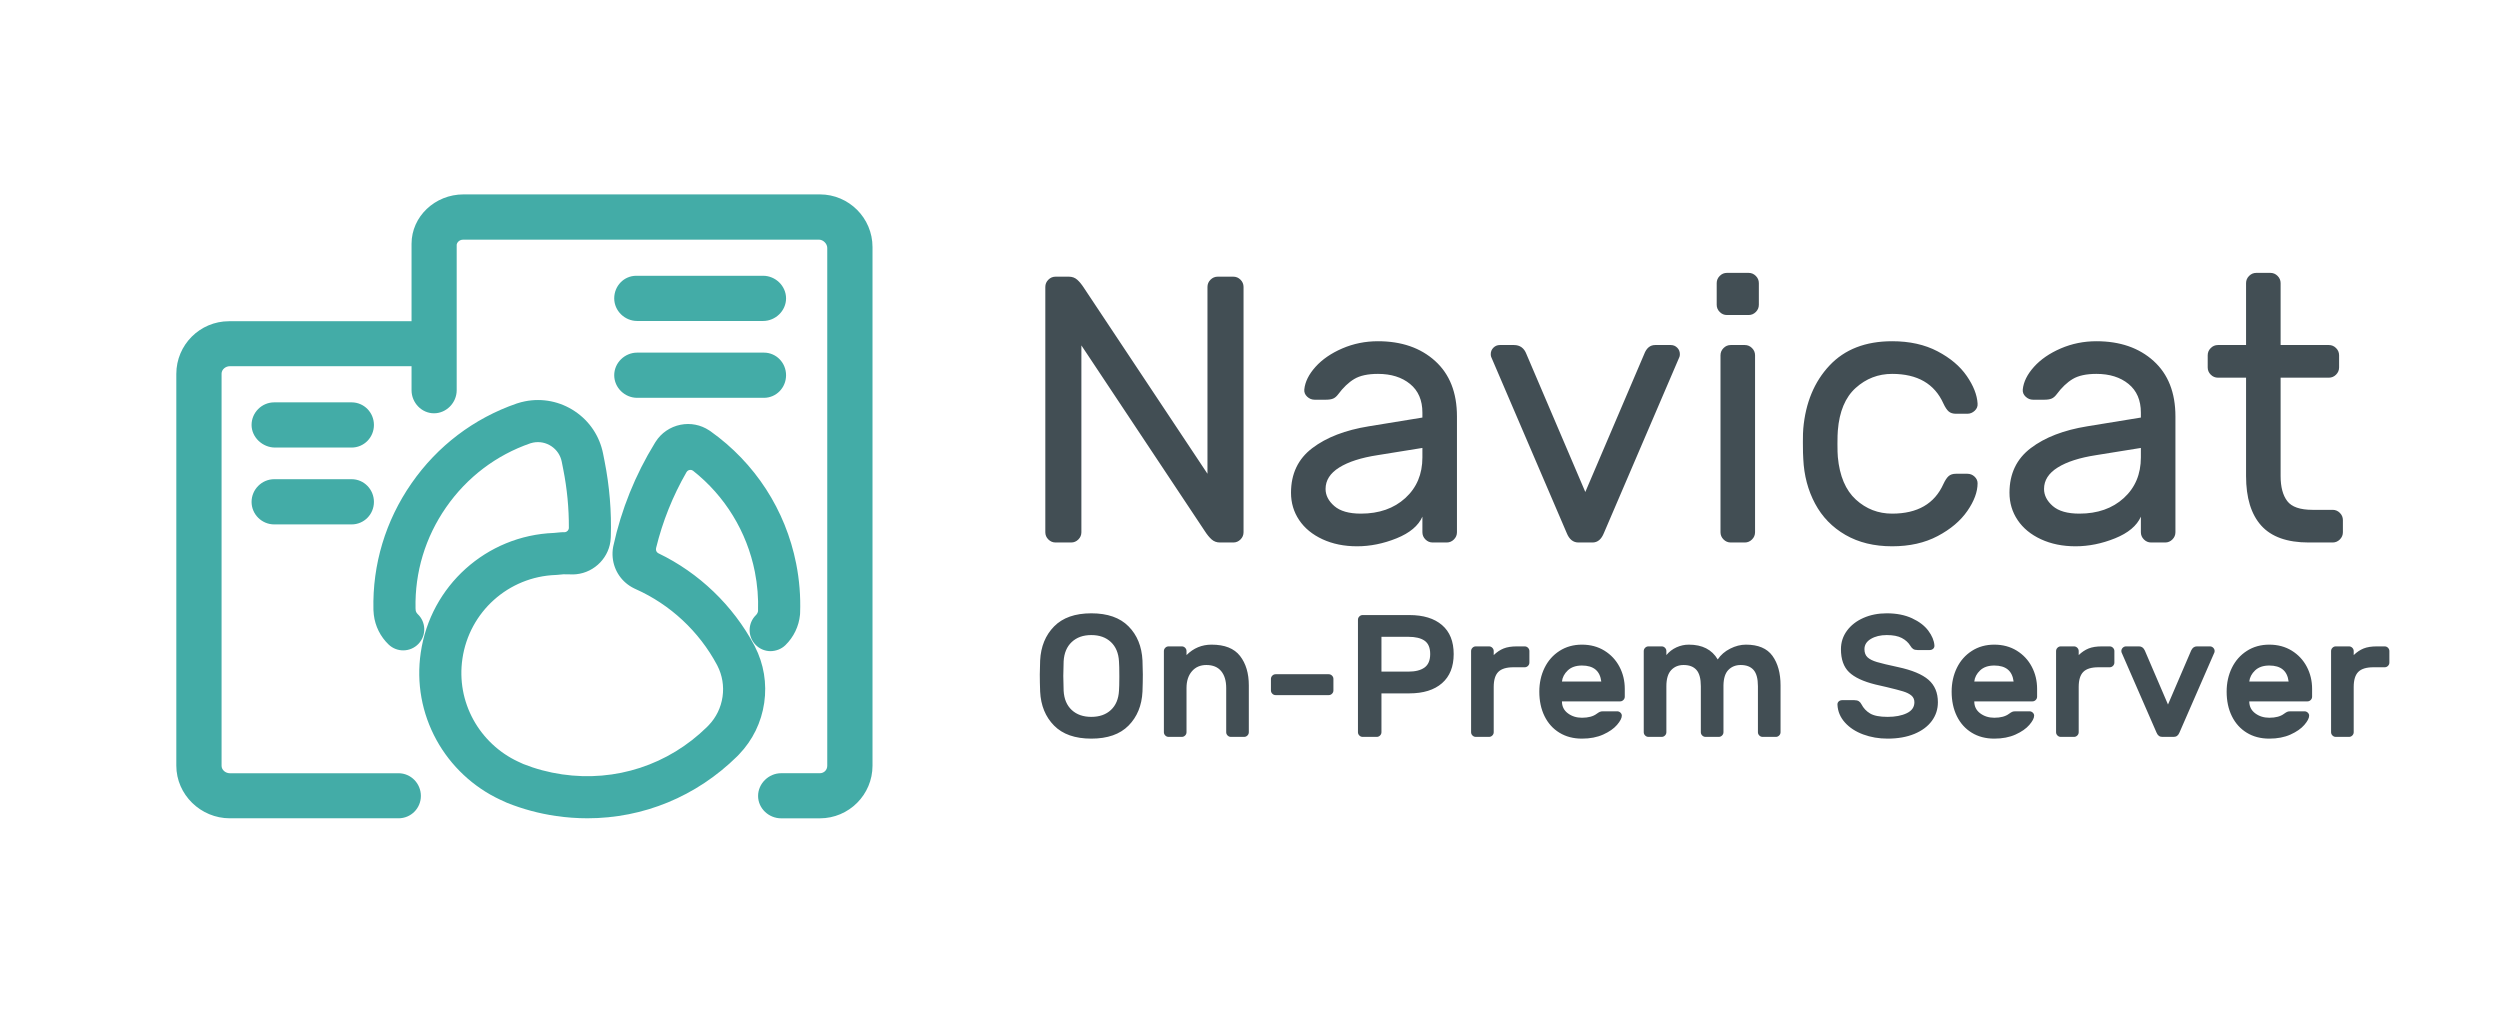
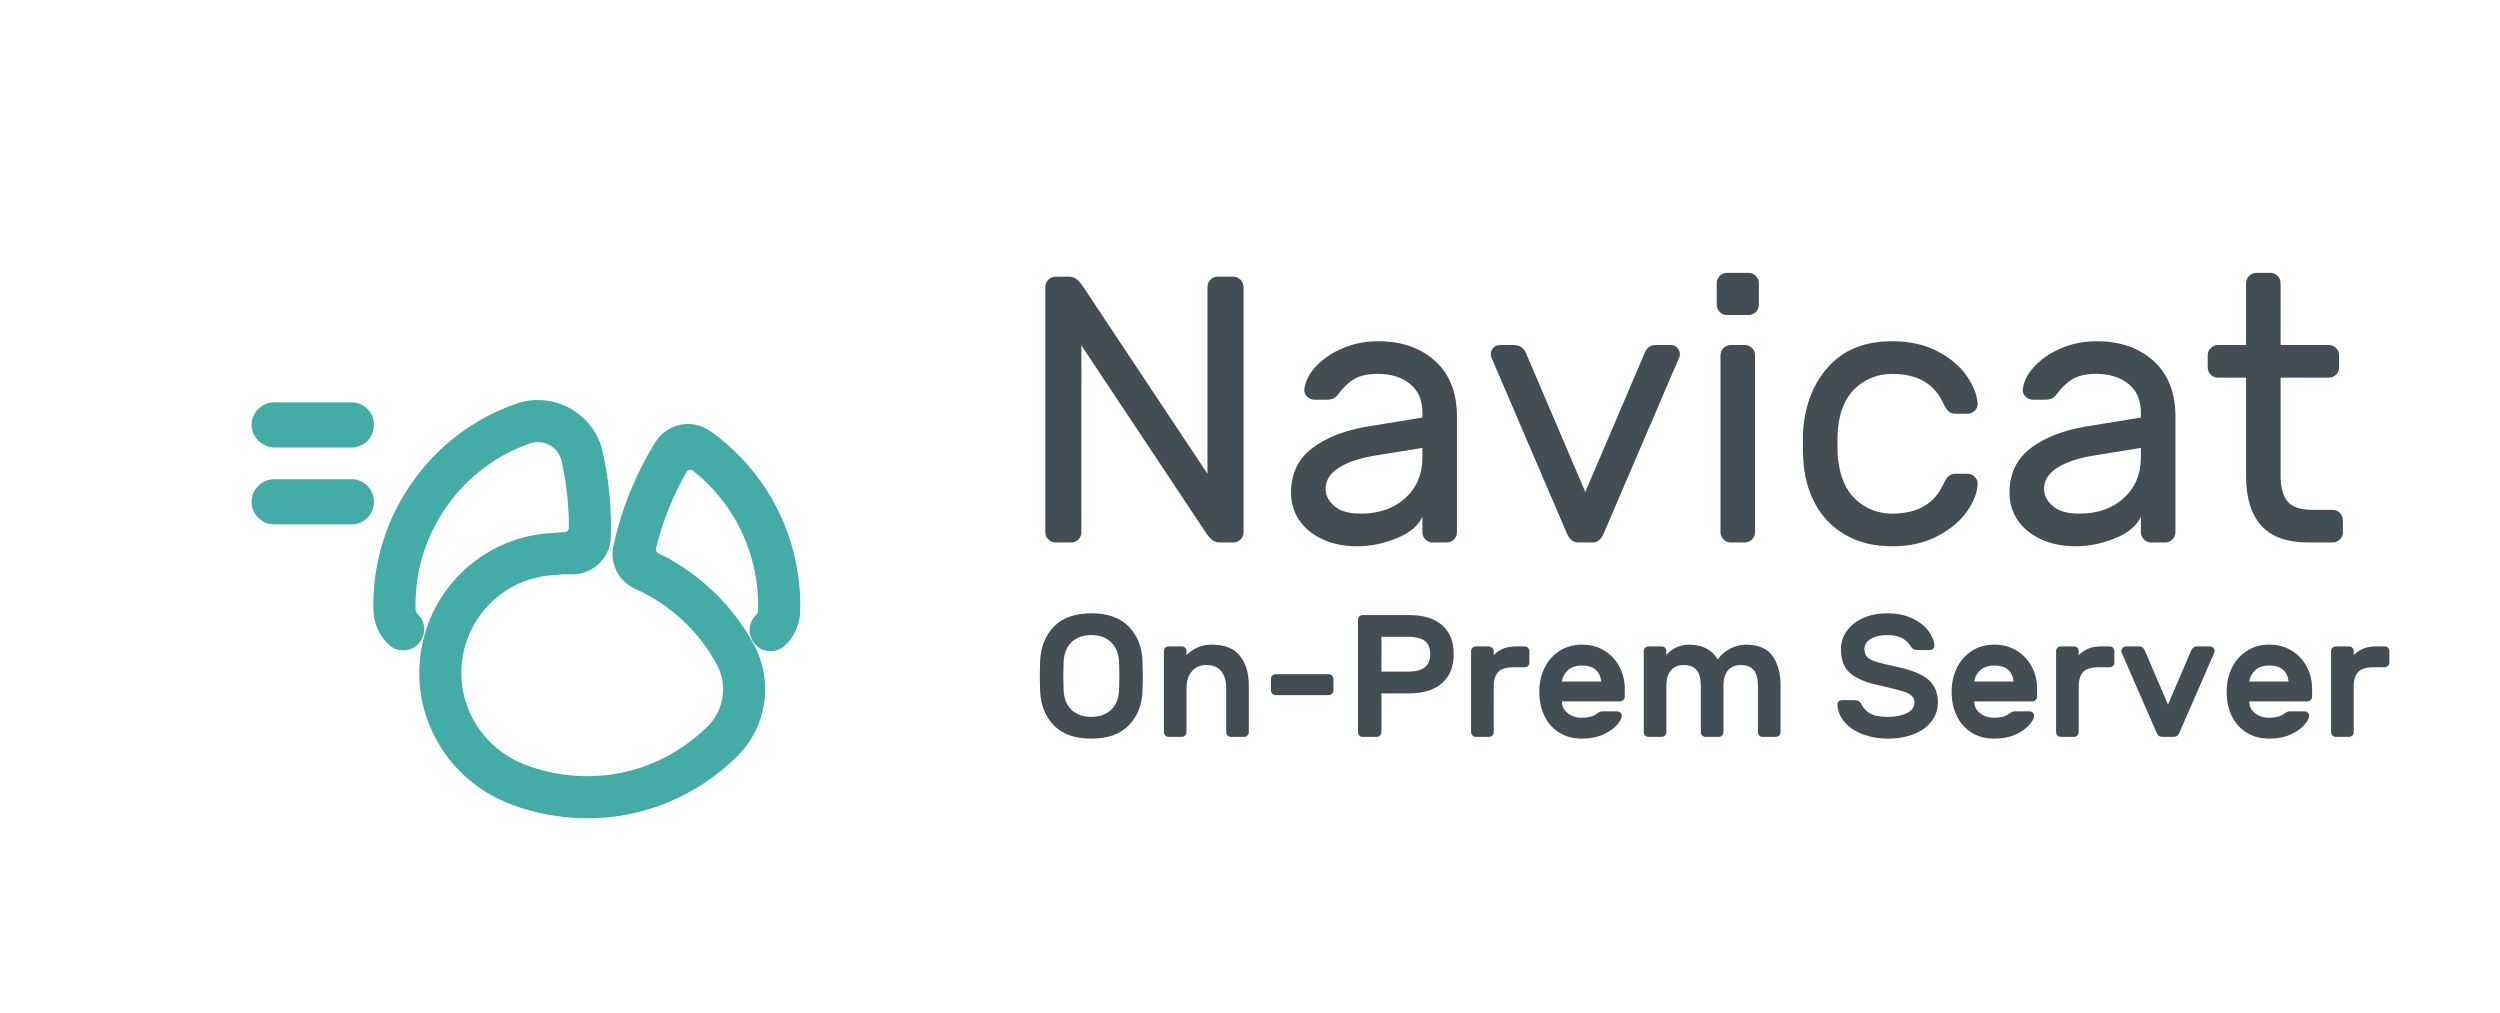
<svg xmlns="http://www.w3.org/2000/svg" width="553px" height="224px" viewBox="0 0 553 224" version="1.1">
  <title>NavicatLogo_ProductName/OnPremServer_Landscape_553x224</title>
  <defs>
    <filter x="-1.6%" y="-1.8%" width="103.2%" height="103.6%" filterUnits="objectBoundingBox" id="filter-1">
      <feOffset dx="0" dy="0" in="SourceAlpha" result="shadowOffsetOuter1" />
      <feGaussianBlur stdDeviation="0.5" in="shadowOffsetOuter1" result="shadowBlurOuter1" />
      <feColorMatrix values="0 0 0 0 0   0 0 0 0 0   0 0 0 0 0  0 0 0 0.5 0" type="matrix" in="shadowBlurOuter1" result="shadowMatrixOuter1" />
      <feMerge>
        <feMergeNode in="shadowMatrixOuter1" />
        <feMergeNode in="SourceGraphic" />
      </feMerge>
    </filter>
  </defs>
  <g id="Navicat_On-Prem-Server" stroke="none" stroke-width="1" fill="none" fill-rule="evenodd">
    <g id="Landscape/OnPremServer_553x224">
-       <path d="M241.398,163.385 C244.991,163.385 247.738,162.423 249.637,160.498 C251.536,158.572 252.563,156.07 252.717,152.99 C252.768,151.604 252.794,150.333 252.794,149.179 C252.794,148.306 252.768,147.279 252.717,146.099 C252.563,142.993 251.536,140.477 249.637,138.553 C247.738,136.627 244.991,135.665 241.398,135.665 C237.805,135.665 235.058,136.634 233.159,138.572 C231.26,140.51 230.233,143.018 230.079,146.099 C230.028,147.279 230.002,148.306 230.002,149.179 C230.002,150.333 230.028,151.604 230.079,152.99 C230.233,156.07 231.26,158.572 233.159,160.498 C235.058,162.423 237.805,163.385 241.398,163.385 Z M241.398,158.572 C239.601,158.572 238.158,158.066 237.067,157.052 C235.976,156.038 235.379,154.62 235.276,152.798 C235.225,151.514 235.2,150.423 235.2,149.525 C235.2,148.652 235.225,147.574 235.276,146.291 C235.379,144.469 235.976,143.044 237.067,142.018 C238.158,140.991 239.601,140.477 241.398,140.477 C243.195,140.477 244.638,140.991 245.729,142.018 C246.82,143.044 247.417,144.469 247.519,146.291 C247.571,146.933 247.596,148.011 247.596,149.525 L247.596,149.848 C247.593,151.219 247.567,152.202 247.519,152.798 C247.417,154.62 246.82,156.038 245.729,157.052 C244.638,158.066 243.195,158.572 241.398,158.572 Z M261.418,163 C261.7,163 261.944,162.897 262.149,162.692 C262.355,162.487 262.457,162.243 262.457,161.96 L262.457,161.96 L262.457,152.181 C262.457,150.642 262.855,149.41 263.651,148.486 C264.447,147.561 265.512,147.1 266.846,147.1 C268.284,147.1 269.375,147.549 270.119,148.447 C270.863,149.345 271.236,150.59 271.236,152.181 L271.236,152.181 L271.236,161.96 C271.236,162.243 271.338,162.487 271.543,162.692 C271.749,162.897 271.993,163 272.275,163 L272.275,163 L275.201,163 C275.483,163 275.727,162.897 275.933,162.692 C276.138,162.487 276.24,162.243 276.24,161.96 L276.24,161.96 L276.24,151.604 C276.24,148.935 275.592,146.766 274.296,145.097 C273,143.429 270.902,142.595 268.002,142.595 C265.846,142.595 263.998,143.365 262.457,144.905 L262.457,144.905 L262.457,144.019 C262.457,143.737 262.355,143.493 262.149,143.288 C261.944,143.083 261.7,142.98 261.418,142.98 L261.418,142.98 L258.492,142.98 C258.21,142.98 257.966,143.083 257.76,143.288 C257.555,143.493 257.452,143.737 257.452,144.019 L257.452,144.019 L257.452,161.96 C257.452,162.243 257.555,162.487 257.76,162.692 C257.966,162.897 258.21,163 258.492,163 L258.492,163 L261.418,163 Z M293.912,153.76 C294.194,153.76 294.438,153.657 294.644,153.452 C294.849,153.247 294.952,153.003 294.952,152.72 L294.952,152.72 L294.952,150.179 C294.952,149.897 294.849,149.653 294.644,149.448 C294.438,149.243 294.194,149.14 293.912,149.14 L293.912,149.14 L282.17,149.14 C281.887,149.14 281.643,149.243 281.438,149.448 C281.233,149.653 281.13,149.897 281.13,150.179 L281.13,150.179 L281.13,152.72 C281.13,153.003 281.233,153.247 281.438,153.452 C281.643,153.657 281.887,153.76 282.17,153.76 L282.17,153.76 L293.912,153.76 Z M304.538,163 C304.82,163 305.064,162.897 305.269,162.692 C305.475,162.487 305.577,162.243 305.577,161.96 L305.577,161.96 L305.577,153.375 L311.738,153.375 C314.843,153.375 317.256,152.624 318.976,151.123 C320.695,149.621 321.555,147.472 321.555,144.674 C321.555,141.876 320.695,139.74 318.976,138.264 C317.256,136.788 314.843,136.05 311.738,136.05 L311.738,136.05 L301.42,136.05 C301.137,136.05 300.893,136.153 300.688,136.358 C300.483,136.563 300.38,136.807 300.38,137.089 L300.38,137.089 L300.38,161.96 C300.38,162.243 300.483,162.487 300.688,162.692 C300.893,162.897 301.137,163 301.42,163 L301.42,163 L304.538,163 Z M311.545,148.562 L305.577,148.562 L305.577,140.863 L311.545,140.863 C313.111,140.863 314.304,141.151 315.125,141.729 C315.947,142.306 316.358,143.288 316.358,144.674 C316.358,146.06 315.94,147.055 315.106,147.658 C314.272,148.261 313.085,148.562 311.545,148.562 L311.545,148.562 Z M329.37,163 C329.653,163 329.897,162.897 330.102,162.692 C330.307,162.487 330.41,162.243 330.41,161.96 L330.41,161.96 L330.41,151.951 C330.41,150.411 330.75,149.3 331.43,148.62 C332.11,147.94 333.221,147.6 334.76,147.6 L334.76,147.6 L337.263,147.6 C337.545,147.6 337.789,147.497 337.995,147.292 C338.2,147.087 338.303,146.843 338.303,146.56 L338.303,146.56 L338.303,144.019 C338.303,143.737 338.2,143.493 337.995,143.288 C337.789,143.083 337.545,142.98 337.263,142.98 L337.263,142.98 L335.531,142.98 C334.35,142.98 333.375,143.134 332.604,143.442 C331.834,143.75 331.103,144.238 330.41,144.905 L330.41,144.905 L330.41,144.019 C330.41,143.737 330.307,143.493 330.102,143.288 C329.897,143.083 329.653,142.98 329.37,142.98 L329.37,142.98 L326.445,142.98 C326.162,142.98 325.918,143.083 325.713,143.288 C325.508,143.493 325.405,143.737 325.405,144.019 L325.405,144.019 L325.405,161.96 C325.405,162.243 325.508,162.487 325.713,162.692 C325.918,162.897 326.162,163 326.445,163 L326.445,163 L329.37,163 Z M349.93,163.385 C351.726,163.385 353.292,163.083 354.627,162.48 C355.961,161.877 356.981,161.165 357.687,160.344 C358.393,159.522 358.746,158.842 358.746,158.303 C358.746,158.046 358.643,157.822 358.438,157.629 C358.233,157.437 357.989,157.34 357.707,157.34 L357.707,157.34 L354.627,157.34 C354.318,157.34 354.075,157.379 353.895,157.456 C353.715,157.533 353.484,157.674 353.202,157.88 C352.432,158.47 351.341,158.765 349.93,158.765 C348.723,158.765 347.684,158.438 346.811,157.783 C345.938,157.129 345.502,156.25 345.502,155.146 L345.502,155.146 L358.361,155.146 C358.643,155.146 358.887,155.043 359.092,154.838 C359.298,154.633 359.401,154.389 359.401,154.107 L359.401,154.107 L359.401,152.374 C359.401,150.603 359.009,148.973 358.226,147.484 C357.443,145.996 356.333,144.809 354.896,143.923 C353.459,143.038 351.803,142.595 349.93,142.595 C348.056,142.595 346.4,143.057 344.963,143.981 C343.526,144.905 342.422,146.156 341.652,147.735 C340.882,149.313 340.497,151.065 340.497,152.99 C340.497,155.043 340.882,156.853 341.652,158.418 C342.422,159.984 343.519,161.203 344.944,162.076 C346.368,162.949 348.03,163.385 349.93,163.385 Z M354.203,150.757 L345.502,150.757 C345.605,149.833 346.035,149.012 346.792,148.293 C347.549,147.574 348.595,147.215 349.93,147.215 C352.496,147.215 353.921,148.396 354.203,150.757 L354.203,150.757 Z M367.562,163 C367.845,163 368.089,162.897 368.294,162.692 C368.499,162.487 368.602,162.243 368.602,161.96 L368.602,161.96 L368.602,151.797 C368.602,150.179 368.955,148.992 369.661,148.235 C370.367,147.478 371.284,147.1 372.413,147.1 C373.671,147.1 374.621,147.465 375.262,148.197 C375.904,148.928 376.225,150.128 376.225,151.797 L376.225,151.797 L376.225,161.96 C376.225,162.243 376.328,162.487 376.533,162.692 C376.738,162.897 376.982,163 377.264,163 L377.264,163 L380.19,163 C380.473,163 380.717,162.897 380.922,162.692 C381.127,162.487 381.23,162.243 381.23,161.96 L381.23,161.96 L381.23,151.604 C381.256,150.038 381.621,148.896 382.327,148.178 C383.033,147.459 383.938,147.1 385.041,147.1 C386.299,147.1 387.249,147.465 387.89,148.197 C388.532,148.928 388.853,150.128 388.853,151.797 L388.853,151.797 L388.853,161.96 C388.853,162.243 388.956,162.487 389.161,162.692 C389.366,162.897 389.61,163 389.892,163 L389.892,163 L392.818,163 C393.101,163 393.345,162.897 393.55,162.692 C393.755,162.487 393.858,162.243 393.858,161.96 L393.858,161.96 L393.858,151.604 C393.858,148.909 393.261,146.734 392.068,145.078 C390.874,143.423 388.917,142.595 386.197,142.595 C385.041,142.595 383.88,142.89 382.712,143.481 C381.544,144.071 380.627,144.867 379.959,145.868 C378.676,143.686 376.546,142.595 373.568,142.595 C372.619,142.595 371.708,142.794 370.835,143.192 C369.962,143.59 369.218,144.161 368.602,144.905 L368.602,144.905 L368.602,144.019 C368.602,143.737 368.499,143.493 368.294,143.288 C368.089,143.083 367.845,142.98 367.562,142.98 L367.562,142.98 L364.637,142.98 C364.354,142.98 364.11,143.083 363.905,143.288 C363.7,143.493 363.597,143.737 363.597,144.019 L363.597,144.019 L363.597,161.96 C363.597,162.243 363.7,162.487 363.905,162.692 C364.11,162.897 364.354,163 364.637,163 L364.637,163 L367.562,163 Z M417.536,163.385 C419.794,163.385 421.764,163.038 423.445,162.345 C425.126,161.653 426.416,160.696 427.315,159.477 C428.213,158.258 428.662,156.879 428.662,155.339 C428.662,153.234 427.969,151.578 426.583,150.372 C425.197,149.166 422.951,148.229 419.846,147.561 C417.69,147.1 416.137,146.727 415.187,146.445 C414.237,146.163 413.538,145.81 413.089,145.386 C412.64,144.963 412.415,144.366 412.415,143.596 C412.415,142.646 412.89,141.889 413.839,141.325 C414.789,140.76 415.957,140.477 417.343,140.477 C418.755,140.477 419.871,140.696 420.692,141.132 C421.514,141.568 422.143,142.146 422.579,142.864 C422.759,143.173 422.964,143.404 423.195,143.558 C423.426,143.712 423.747,143.788 424.158,143.788 L424.158,143.788 L426.853,143.788 C427.161,143.788 427.417,143.692 427.623,143.5 C427.828,143.307 427.918,143.057 427.892,142.749 C427.815,141.697 427.366,140.619 426.545,139.515 C425.723,138.411 424.523,137.494 422.945,136.762 C421.366,136.031 419.499,135.665 417.343,135.665 C415.444,135.665 413.724,136.005 412.184,136.685 C410.644,137.365 409.431,138.309 408.546,139.515 C407.66,140.721 407.217,142.082 407.217,143.596 C407.217,145.829 407.814,147.523 409.008,148.678 C410.201,149.833 412.146,150.744 414.841,151.411 C415.867,151.668 416.701,151.861 417.343,151.989 C418.96,152.374 420.166,152.688 420.962,152.932 C421.758,153.176 422.374,153.484 422.81,153.856 C423.246,154.228 423.464,154.722 423.464,155.339 C423.464,156.417 422.9,157.225 421.771,157.764 C420.641,158.303 419.229,158.572 417.536,158.572 C415.79,158.572 414.5,158.322 413.666,157.822 C412.832,157.321 412.197,156.648 411.76,155.8 C411.606,155.493 411.408,155.262 411.164,155.107 C410.92,154.953 410.593,154.876 410.182,154.876 L410.182,154.876 L407.487,154.876 C407.179,154.876 406.922,154.973 406.717,155.165 C406.512,155.358 406.422,155.608 406.447,155.916 C406.524,157.379 407.076,158.682 408.103,159.824 C409.13,160.966 410.477,161.845 412.146,162.461 C413.814,163.077 415.611,163.385 417.536,163.385 Z M441.136,163.385 C442.933,163.385 444.498,163.083 445.833,162.48 C447.168,161.877 448.188,161.165 448.894,160.344 C449.6,159.522 449.952,158.842 449.952,158.303 C449.952,158.046 449.85,157.822 449.644,157.629 C449.439,157.437 449.195,157.34 448.913,157.34 L448.913,157.34 L445.833,157.34 C445.525,157.34 445.281,157.379 445.101,157.456 C444.922,157.533 444.691,157.674 444.409,157.88 C443.639,158.47 442.548,158.765 441.136,158.765 C439.93,158.765 438.89,158.438 438.017,157.783 C437.145,157.129 436.709,156.25 436.709,155.146 L436.709,155.146 L449.567,155.146 C449.85,155.146 450.094,155.043 450.299,154.838 C450.504,154.633 450.607,154.389 450.607,154.107 L450.607,154.107 L450.607,152.374 C450.607,150.603 450.216,148.973 449.433,147.484 C448.65,145.996 447.54,144.809 446.103,143.923 C444.665,143.038 443.01,142.595 441.136,142.595 C439.262,142.595 437.607,143.057 436.17,143.981 C434.732,144.905 433.628,146.156 432.858,147.735 C432.089,149.313 431.704,151.065 431.704,152.99 C431.704,155.043 432.089,156.853 432.858,158.418 C433.628,159.984 434.726,161.203 436.15,162.076 C437.575,162.949 439.237,163.385 441.136,163.385 Z M445.409,150.757 L436.709,150.757 C436.811,149.833 437.241,149.012 437.998,148.293 C438.755,147.574 439.801,147.215 441.136,147.215 C443.703,147.215 445.127,148.396 445.409,150.757 L445.409,150.757 Z M458.769,163 C459.051,163 459.295,162.897 459.5,162.692 C459.706,162.487 459.808,162.243 459.808,161.96 L459.808,161.96 L459.808,151.951 C459.808,150.411 460.149,149.3 460.829,148.62 C461.509,147.94 462.619,147.6 464.159,147.6 L464.159,147.6 L466.661,147.6 C466.944,147.6 467.188,147.497 467.393,147.292 C467.598,147.087 467.701,146.843 467.701,146.56 L467.701,146.56 L467.701,144.019 C467.701,143.737 467.598,143.493 467.393,143.288 C467.188,143.083 466.944,142.98 466.661,142.98 L466.661,142.98 L464.929,142.98 C463.748,142.98 462.773,143.134 462.003,143.442 C461.233,143.75 460.502,144.238 459.808,144.905 L459.808,144.905 L459.808,144.019 C459.808,143.737 459.706,143.493 459.5,143.288 C459.295,143.083 459.051,142.98 458.769,142.98 L458.769,142.98 L455.843,142.98 C455.561,142.98 455.317,143.083 455.111,143.288 C454.906,143.493 454.803,143.737 454.803,144.019 L454.803,144.019 L454.803,161.96 C454.803,162.243 454.906,162.487 455.111,162.692 C455.317,162.897 455.561,163 455.843,163 L455.843,163 L458.769,163 Z M480.829,163 C481.42,163 481.843,162.679 482.1,162.037 L482.1,162.037 L489.839,144.289 C489.864,144.212 489.877,144.122 489.877,144.019 C489.877,143.737 489.774,143.493 489.569,143.288 C489.364,143.083 489.12,142.98 488.837,142.98 L488.837,142.98 L485.95,142.98 C485.385,142.98 484.962,143.288 484.68,143.904 L484.68,143.904 L479.559,155.839 L474.438,143.904 C474.156,143.288 473.733,142.98 473.168,142.98 L473.168,142.98 L470.281,142.98 C469.998,142.98 469.754,143.083 469.549,143.288 C469.344,143.493 469.241,143.737 469.241,144.019 C469.241,144.122 469.254,144.212 469.279,144.289 L469.279,144.289 L477.018,162.037 C477.275,162.679 477.698,163 478.288,163 L478.288,163 L480.829,163 Z M501.966,163.385 C503.763,163.385 505.328,163.083 506.663,162.48 C507.998,161.877 509.018,161.165 509.724,160.344 C510.43,159.522 510.783,158.842 510.783,158.303 C510.783,158.046 510.68,157.822 510.474,157.629 C510.269,157.437 510.025,157.34 509.743,157.34 L509.743,157.34 L506.663,157.34 C506.355,157.34 506.111,157.379 505.932,157.456 C505.752,157.533 505.521,157.674 505.238,157.88 C504.469,158.47 503.378,158.765 501.966,158.765 C500.76,158.765 499.72,158.438 498.848,157.783 C497.975,157.129 497.538,156.25 497.538,155.146 L497.538,155.146 L510.397,155.146 C510.68,155.146 510.924,155.043 511.129,154.838 C511.334,154.633 511.437,154.389 511.437,154.107 L511.437,154.107 L511.437,152.374 C511.437,150.603 511.046,148.973 510.263,147.484 C509.48,145.996 508.37,144.809 506.933,143.923 C505.495,143.038 503.84,142.595 501.966,142.595 C500.092,142.595 498.437,143.057 497,143.981 C495.562,144.905 494.459,146.156 493.688,147.735 C492.918,149.313 492.534,151.065 492.534,152.99 C492.534,155.043 492.918,156.853 493.688,158.418 C494.459,159.984 495.556,161.203 496.98,162.076 C498.405,162.949 500.067,163.385 501.966,163.385 Z M506.24,150.757 L497.538,150.757 C497.641,149.833 498.071,149.012 498.828,148.293 C499.585,147.574 500.631,147.215 501.966,147.215 C504.533,147.215 505.957,148.396 506.24,150.757 L506.24,150.757 Z M519.599,163 C519.881,163 520.125,162.897 520.331,162.692 C520.536,162.487 520.639,162.243 520.639,161.96 L520.639,161.96 L520.639,151.951 C520.639,150.411 520.979,149.3 521.659,148.62 C522.339,147.94 523.449,147.6 524.989,147.6 L524.989,147.6 L527.491,147.6 C527.774,147.6 528.018,147.497 528.223,147.292 C528.428,147.087 528.531,146.843 528.531,146.56 L528.531,146.56 L528.531,144.019 C528.531,143.737 528.428,143.493 528.223,143.288 C528.018,143.083 527.774,142.98 527.491,142.98 L527.491,142.98 L525.759,142.98 C524.578,142.98 523.603,143.134 522.833,143.442 C522.063,143.75 521.332,144.238 520.639,144.905 L520.639,144.905 L520.639,144.019 C520.639,143.737 520.536,143.493 520.331,143.288 C520.125,143.083 519.881,142.98 519.599,142.98 L519.599,142.98 L516.673,142.98 C516.391,142.98 516.147,143.083 515.942,143.288 C515.736,143.493 515.634,143.737 515.634,144.019 L515.634,144.019 L515.634,161.96 C515.634,162.243 515.736,162.487 515.942,162.692 C516.147,162.897 516.391,163 516.673,163 L516.673,163 L519.599,163 Z" id="On-PremServer" fill="#424E54" fill-rule="nonzero" />
+       <path d="M241.398,163.385 C244.991,163.385 247.738,162.423 249.637,160.498 C251.536,158.572 252.563,156.07 252.717,152.99 C252.768,151.604 252.794,150.333 252.794,149.179 C252.794,148.306 252.768,147.279 252.717,146.099 C252.563,142.993 251.536,140.477 249.637,138.553 C247.738,136.627 244.991,135.665 241.398,135.665 C237.805,135.665 235.058,136.634 233.159,138.572 C231.26,140.51 230.233,143.018 230.079,146.099 C230.028,147.279 230.002,148.306 230.002,149.179 C230.002,150.333 230.028,151.604 230.079,152.99 C230.233,156.07 231.26,158.572 233.159,160.498 C235.058,162.423 237.805,163.385 241.398,163.385 Z M241.398,158.572 C239.601,158.572 238.158,158.066 237.067,157.052 C235.976,156.038 235.379,154.62 235.276,152.798 C235.225,151.514 235.2,150.423 235.2,149.525 C235.2,148.652 235.225,147.574 235.276,146.291 C235.379,144.469 235.976,143.044 237.067,142.018 C238.158,140.991 239.601,140.477 241.398,140.477 C243.195,140.477 244.638,140.991 245.729,142.018 C246.82,143.044 247.417,144.469 247.519,146.291 C247.571,146.933 247.596,148.011 247.596,149.525 L247.596,149.848 C247.593,151.219 247.567,152.202 247.519,152.798 C247.417,154.62 246.82,156.038 245.729,157.052 C244.638,158.066 243.195,158.572 241.398,158.572 Z M261.418,163 C261.7,163 261.944,162.897 262.149,162.692 C262.355,162.487 262.457,162.243 262.457,161.96 L262.457,161.96 L262.457,152.181 C262.457,150.642 262.855,149.41 263.651,148.486 C264.447,147.561 265.512,147.1 266.846,147.1 C268.284,147.1 269.375,147.549 270.119,148.447 C270.863,149.345 271.236,150.59 271.236,152.181 L271.236,152.181 L271.236,161.96 C271.236,162.243 271.338,162.487 271.543,162.692 C271.749,162.897 271.993,163 272.275,163 L272.275,163 L275.201,163 C275.483,163 275.727,162.897 275.933,162.692 C276.138,162.487 276.24,162.243 276.24,161.96 L276.24,161.96 L276.24,151.604 C276.24,148.935 275.592,146.766 274.296,145.097 C273,143.429 270.902,142.595 268.002,142.595 C265.846,142.595 263.998,143.365 262.457,144.905 L262.457,144.905 L262.457,144.019 C262.457,143.737 262.355,143.493 262.149,143.288 C261.944,143.083 261.7,142.98 261.418,142.98 L261.418,142.98 L258.492,142.98 C258.21,142.98 257.966,143.083 257.76,143.288 C257.555,143.493 257.452,143.737 257.452,144.019 L257.452,144.019 L257.452,161.96 C257.452,162.243 257.555,162.487 257.76,162.692 C257.966,162.897 258.21,163 258.492,163 L258.492,163 L261.418,163 Z M293.912,153.76 C294.194,153.76 294.438,153.657 294.644,153.452 C294.849,153.247 294.952,153.003 294.952,152.72 L294.952,152.72 L294.952,150.179 C294.952,149.897 294.849,149.653 294.644,149.448 C294.438,149.243 294.194,149.14 293.912,149.14 L293.912,149.14 L282.17,149.14 C281.887,149.14 281.643,149.243 281.438,149.448 C281.233,149.653 281.13,149.897 281.13,150.179 L281.13,150.179 L281.13,152.72 C281.13,153.003 281.233,153.247 281.438,153.452 C281.643,153.657 281.887,153.76 282.17,153.76 L282.17,153.76 L293.912,153.76 Z M304.538,163 C304.82,163 305.064,162.897 305.269,162.692 C305.475,162.487 305.577,162.243 305.577,161.96 L305.577,161.96 L305.577,153.375 L311.738,153.375 C314.843,153.375 317.256,152.624 318.976,151.123 C320.695,149.621 321.555,147.472 321.555,144.674 C321.555,141.876 320.695,139.74 318.976,138.264 C317.256,136.788 314.843,136.05 311.738,136.05 L311.738,136.05 L301.42,136.05 C301.137,136.05 300.893,136.153 300.688,136.358 C300.483,136.563 300.38,136.807 300.38,137.089 L300.38,137.089 L300.38,161.96 C300.38,162.243 300.483,162.487 300.688,162.692 C300.893,162.897 301.137,163 301.42,163 L301.42,163 L304.538,163 Z M311.545,148.562 L305.577,148.562 L305.577,140.863 L311.545,140.863 C313.111,140.863 314.304,141.151 315.125,141.729 C315.947,142.306 316.358,143.288 316.358,144.674 C316.358,146.06 315.94,147.055 315.106,147.658 C314.272,148.261 313.085,148.562 311.545,148.562 L311.545,148.562 Z M329.37,163 C329.653,163 329.897,162.897 330.102,162.692 C330.307,162.487 330.41,162.243 330.41,161.96 L330.41,161.96 L330.41,151.951 C330.41,150.411 330.75,149.3 331.43,148.62 C332.11,147.94 333.221,147.6 334.76,147.6 L334.76,147.6 L337.263,147.6 C337.545,147.6 337.789,147.497 337.995,147.292 C338.2,147.087 338.303,146.843 338.303,146.56 L338.303,146.56 L338.303,144.019 C338.303,143.737 338.2,143.493 337.995,143.288 C337.789,143.083 337.545,142.98 337.263,142.98 L337.263,142.98 L335.531,142.98 C334.35,142.98 333.375,143.134 332.604,143.442 C331.834,143.75 331.103,144.238 330.41,144.905 L330.41,144.905 L330.41,144.019 C330.41,143.737 330.307,143.493 330.102,143.288 L329.37,142.98 L326.445,142.98 C326.162,142.98 325.918,143.083 325.713,143.288 C325.508,143.493 325.405,143.737 325.405,144.019 L325.405,144.019 L325.405,161.96 C325.405,162.243 325.508,162.487 325.713,162.692 C325.918,162.897 326.162,163 326.445,163 L326.445,163 L329.37,163 Z M349.93,163.385 C351.726,163.385 353.292,163.083 354.627,162.48 C355.961,161.877 356.981,161.165 357.687,160.344 C358.393,159.522 358.746,158.842 358.746,158.303 C358.746,158.046 358.643,157.822 358.438,157.629 C358.233,157.437 357.989,157.34 357.707,157.34 L357.707,157.34 L354.627,157.34 C354.318,157.34 354.075,157.379 353.895,157.456 C353.715,157.533 353.484,157.674 353.202,157.88 C352.432,158.47 351.341,158.765 349.93,158.765 C348.723,158.765 347.684,158.438 346.811,157.783 C345.938,157.129 345.502,156.25 345.502,155.146 L345.502,155.146 L358.361,155.146 C358.643,155.146 358.887,155.043 359.092,154.838 C359.298,154.633 359.401,154.389 359.401,154.107 L359.401,154.107 L359.401,152.374 C359.401,150.603 359.009,148.973 358.226,147.484 C357.443,145.996 356.333,144.809 354.896,143.923 C353.459,143.038 351.803,142.595 349.93,142.595 C348.056,142.595 346.4,143.057 344.963,143.981 C343.526,144.905 342.422,146.156 341.652,147.735 C340.882,149.313 340.497,151.065 340.497,152.99 C340.497,155.043 340.882,156.853 341.652,158.418 C342.422,159.984 343.519,161.203 344.944,162.076 C346.368,162.949 348.03,163.385 349.93,163.385 Z M354.203,150.757 L345.502,150.757 C345.605,149.833 346.035,149.012 346.792,148.293 C347.549,147.574 348.595,147.215 349.93,147.215 C352.496,147.215 353.921,148.396 354.203,150.757 L354.203,150.757 Z M367.562,163 C367.845,163 368.089,162.897 368.294,162.692 C368.499,162.487 368.602,162.243 368.602,161.96 L368.602,161.96 L368.602,151.797 C368.602,150.179 368.955,148.992 369.661,148.235 C370.367,147.478 371.284,147.1 372.413,147.1 C373.671,147.1 374.621,147.465 375.262,148.197 C375.904,148.928 376.225,150.128 376.225,151.797 L376.225,151.797 L376.225,161.96 C376.225,162.243 376.328,162.487 376.533,162.692 C376.738,162.897 376.982,163 377.264,163 L377.264,163 L380.19,163 C380.473,163 380.717,162.897 380.922,162.692 C381.127,162.487 381.23,162.243 381.23,161.96 L381.23,161.96 L381.23,151.604 C381.256,150.038 381.621,148.896 382.327,148.178 C383.033,147.459 383.938,147.1 385.041,147.1 C386.299,147.1 387.249,147.465 387.89,148.197 C388.532,148.928 388.853,150.128 388.853,151.797 L388.853,151.797 L388.853,161.96 C388.853,162.243 388.956,162.487 389.161,162.692 C389.366,162.897 389.61,163 389.892,163 L389.892,163 L392.818,163 C393.101,163 393.345,162.897 393.55,162.692 C393.755,162.487 393.858,162.243 393.858,161.96 L393.858,161.96 L393.858,151.604 C393.858,148.909 393.261,146.734 392.068,145.078 C390.874,143.423 388.917,142.595 386.197,142.595 C385.041,142.595 383.88,142.89 382.712,143.481 C381.544,144.071 380.627,144.867 379.959,145.868 C378.676,143.686 376.546,142.595 373.568,142.595 C372.619,142.595 371.708,142.794 370.835,143.192 C369.962,143.59 369.218,144.161 368.602,144.905 L368.602,144.905 L368.602,144.019 C368.602,143.737 368.499,143.493 368.294,143.288 C368.089,143.083 367.845,142.98 367.562,142.98 L367.562,142.98 L364.637,142.98 C364.354,142.98 364.11,143.083 363.905,143.288 C363.7,143.493 363.597,143.737 363.597,144.019 L363.597,144.019 L363.597,161.96 C363.597,162.243 363.7,162.487 363.905,162.692 C364.11,162.897 364.354,163 364.637,163 L364.637,163 L367.562,163 Z M417.536,163.385 C419.794,163.385 421.764,163.038 423.445,162.345 C425.126,161.653 426.416,160.696 427.315,159.477 C428.213,158.258 428.662,156.879 428.662,155.339 C428.662,153.234 427.969,151.578 426.583,150.372 C425.197,149.166 422.951,148.229 419.846,147.561 C417.69,147.1 416.137,146.727 415.187,146.445 C414.237,146.163 413.538,145.81 413.089,145.386 C412.64,144.963 412.415,144.366 412.415,143.596 C412.415,142.646 412.89,141.889 413.839,141.325 C414.789,140.76 415.957,140.477 417.343,140.477 C418.755,140.477 419.871,140.696 420.692,141.132 C421.514,141.568 422.143,142.146 422.579,142.864 C422.759,143.173 422.964,143.404 423.195,143.558 C423.426,143.712 423.747,143.788 424.158,143.788 L424.158,143.788 L426.853,143.788 C427.161,143.788 427.417,143.692 427.623,143.5 C427.828,143.307 427.918,143.057 427.892,142.749 C427.815,141.697 427.366,140.619 426.545,139.515 C425.723,138.411 424.523,137.494 422.945,136.762 C421.366,136.031 419.499,135.665 417.343,135.665 C415.444,135.665 413.724,136.005 412.184,136.685 C410.644,137.365 409.431,138.309 408.546,139.515 C407.66,140.721 407.217,142.082 407.217,143.596 C407.217,145.829 407.814,147.523 409.008,148.678 C410.201,149.833 412.146,150.744 414.841,151.411 C415.867,151.668 416.701,151.861 417.343,151.989 C418.96,152.374 420.166,152.688 420.962,152.932 C421.758,153.176 422.374,153.484 422.81,153.856 C423.246,154.228 423.464,154.722 423.464,155.339 C423.464,156.417 422.9,157.225 421.771,157.764 C420.641,158.303 419.229,158.572 417.536,158.572 C415.79,158.572 414.5,158.322 413.666,157.822 C412.832,157.321 412.197,156.648 411.76,155.8 C411.606,155.493 411.408,155.262 411.164,155.107 C410.92,154.953 410.593,154.876 410.182,154.876 L410.182,154.876 L407.487,154.876 C407.179,154.876 406.922,154.973 406.717,155.165 C406.512,155.358 406.422,155.608 406.447,155.916 C406.524,157.379 407.076,158.682 408.103,159.824 C409.13,160.966 410.477,161.845 412.146,162.461 C413.814,163.077 415.611,163.385 417.536,163.385 Z M441.136,163.385 C442.933,163.385 444.498,163.083 445.833,162.48 C447.168,161.877 448.188,161.165 448.894,160.344 C449.6,159.522 449.952,158.842 449.952,158.303 C449.952,158.046 449.85,157.822 449.644,157.629 C449.439,157.437 449.195,157.34 448.913,157.34 L448.913,157.34 L445.833,157.34 C445.525,157.34 445.281,157.379 445.101,157.456 C444.922,157.533 444.691,157.674 444.409,157.88 C443.639,158.47 442.548,158.765 441.136,158.765 C439.93,158.765 438.89,158.438 438.017,157.783 C437.145,157.129 436.709,156.25 436.709,155.146 L436.709,155.146 L449.567,155.146 C449.85,155.146 450.094,155.043 450.299,154.838 C450.504,154.633 450.607,154.389 450.607,154.107 L450.607,154.107 L450.607,152.374 C450.607,150.603 450.216,148.973 449.433,147.484 C448.65,145.996 447.54,144.809 446.103,143.923 C444.665,143.038 443.01,142.595 441.136,142.595 C439.262,142.595 437.607,143.057 436.17,143.981 C434.732,144.905 433.628,146.156 432.858,147.735 C432.089,149.313 431.704,151.065 431.704,152.99 C431.704,155.043 432.089,156.853 432.858,158.418 C433.628,159.984 434.726,161.203 436.15,162.076 C437.575,162.949 439.237,163.385 441.136,163.385 Z M445.409,150.757 L436.709,150.757 C436.811,149.833 437.241,149.012 437.998,148.293 C438.755,147.574 439.801,147.215 441.136,147.215 C443.703,147.215 445.127,148.396 445.409,150.757 L445.409,150.757 Z M458.769,163 C459.051,163 459.295,162.897 459.5,162.692 C459.706,162.487 459.808,162.243 459.808,161.96 L459.808,161.96 L459.808,151.951 C459.808,150.411 460.149,149.3 460.829,148.62 C461.509,147.94 462.619,147.6 464.159,147.6 L464.159,147.6 L466.661,147.6 C466.944,147.6 467.188,147.497 467.393,147.292 C467.598,147.087 467.701,146.843 467.701,146.56 L467.701,146.56 L467.701,144.019 C467.701,143.737 467.598,143.493 467.393,143.288 C467.188,143.083 466.944,142.98 466.661,142.98 L466.661,142.98 L464.929,142.98 C463.748,142.98 462.773,143.134 462.003,143.442 C461.233,143.75 460.502,144.238 459.808,144.905 L459.808,144.905 L459.808,144.019 C459.808,143.737 459.706,143.493 459.5,143.288 C459.295,143.083 459.051,142.98 458.769,142.98 L458.769,142.98 L455.843,142.98 C455.561,142.98 455.317,143.083 455.111,143.288 C454.906,143.493 454.803,143.737 454.803,144.019 L454.803,144.019 L454.803,161.96 C454.803,162.243 454.906,162.487 455.111,162.692 C455.317,162.897 455.561,163 455.843,163 L455.843,163 L458.769,163 Z M480.829,163 C481.42,163 481.843,162.679 482.1,162.037 L482.1,162.037 L489.839,144.289 C489.864,144.212 489.877,144.122 489.877,144.019 C489.877,143.737 489.774,143.493 489.569,143.288 C489.364,143.083 489.12,142.98 488.837,142.98 L488.837,142.98 L485.95,142.98 C485.385,142.98 484.962,143.288 484.68,143.904 L484.68,143.904 L479.559,155.839 L474.438,143.904 C474.156,143.288 473.733,142.98 473.168,142.98 L473.168,142.98 L470.281,142.98 C469.998,142.98 469.754,143.083 469.549,143.288 C469.344,143.493 469.241,143.737 469.241,144.019 C469.241,144.122 469.254,144.212 469.279,144.289 L469.279,144.289 L477.018,162.037 C477.275,162.679 477.698,163 478.288,163 L478.288,163 L480.829,163 Z M501.966,163.385 C503.763,163.385 505.328,163.083 506.663,162.48 C507.998,161.877 509.018,161.165 509.724,160.344 C510.43,159.522 510.783,158.842 510.783,158.303 C510.783,158.046 510.68,157.822 510.474,157.629 C510.269,157.437 510.025,157.34 509.743,157.34 L509.743,157.34 L506.663,157.34 C506.355,157.34 506.111,157.379 505.932,157.456 C505.752,157.533 505.521,157.674 505.238,157.88 C504.469,158.47 503.378,158.765 501.966,158.765 C500.76,158.765 499.72,158.438 498.848,157.783 C497.975,157.129 497.538,156.25 497.538,155.146 L497.538,155.146 L510.397,155.146 C510.68,155.146 510.924,155.043 511.129,154.838 C511.334,154.633 511.437,154.389 511.437,154.107 L511.437,154.107 L511.437,152.374 C511.437,150.603 511.046,148.973 510.263,147.484 C509.48,145.996 508.37,144.809 506.933,143.923 C505.495,143.038 503.84,142.595 501.966,142.595 C500.092,142.595 498.437,143.057 497,143.981 C495.562,144.905 494.459,146.156 493.688,147.735 C492.918,149.313 492.534,151.065 492.534,152.99 C492.534,155.043 492.918,156.853 493.688,158.418 C494.459,159.984 495.556,161.203 496.98,162.076 C498.405,162.949 500.067,163.385 501.966,163.385 Z M506.24,150.757 L497.538,150.757 C497.641,149.833 498.071,149.012 498.828,148.293 C499.585,147.574 500.631,147.215 501.966,147.215 C504.533,147.215 505.957,148.396 506.24,150.757 L506.24,150.757 Z M519.599,163 C519.881,163 520.125,162.897 520.331,162.692 C520.536,162.487 520.639,162.243 520.639,161.96 L520.639,161.96 L520.639,151.951 C520.639,150.411 520.979,149.3 521.659,148.62 C522.339,147.94 523.449,147.6 524.989,147.6 L524.989,147.6 L527.491,147.6 C527.774,147.6 528.018,147.497 528.223,147.292 C528.428,147.087 528.531,146.843 528.531,146.56 L528.531,146.56 L528.531,144.019 C528.531,143.737 528.428,143.493 528.223,143.288 C528.018,143.083 527.774,142.98 527.491,142.98 L527.491,142.98 L525.759,142.98 C524.578,142.98 523.603,143.134 522.833,143.442 C522.063,143.75 521.332,144.238 520.639,144.905 L520.639,144.905 L520.639,144.019 C520.639,143.737 520.536,143.493 520.331,143.288 C520.125,143.083 519.881,142.98 519.599,142.98 L519.599,142.98 L516.673,142.98 C516.391,142.98 516.147,143.083 515.942,143.288 C515.736,143.493 515.634,143.737 515.634,144.019 L515.634,144.019 L515.634,161.96 C515.634,162.243 515.736,162.487 515.942,162.692 C516.147,162.897 516.391,163 516.673,163 L516.673,163 L519.599,163 Z" id="On-PremServer" fill="#424E54" fill-rule="nonzero" />
      <path d="M236.936,120 C237.552,120 238.084,119.776 238.532,119.328 C238.98,118.88 239.204,118.348 239.204,117.732 L239.204,117.732 L239.204,76.404 L266.504,117.48 C267.008,118.264 267.512,118.88 268.016,119.328 C268.52,119.776 269.136,120 269.864,120 L269.864,120 L272.804,120 C273.42,120 273.952,119.776 274.4,119.328 C274.848,118.88 275.072,118.348 275.072,117.732 L275.072,117.732 L275.072,63.468 C275.072,62.852 274.848,62.32 274.4,61.872 C273.952,61.424 273.42,61.2 272.804,61.2 L272.804,61.2 L269.36,61.2 C268.744,61.2 268.212,61.424 267.764,61.872 C267.316,62.32 267.092,62.852 267.092,63.468 L267.092,63.468 L267.092,104.796 L239.792,63.72 C239.288,62.936 238.784,62.32 238.28,61.872 C237.776,61.424 237.16,61.2 236.432,61.2 L236.432,61.2 L233.492,61.2 C232.876,61.2 232.344,61.424 231.896,61.872 C231.448,62.32 231.224,62.852 231.224,63.468 L231.224,63.468 L231.224,117.732 C231.224,118.348 231.448,118.88 231.896,119.328 C232.344,119.776 232.876,120 233.492,120 L233.492,120 L236.936,120 Z M300.187,120.84 C303.099,120.84 306.011,120.252 308.923,119.076 C311.835,117.9 313.739,116.304 314.635,114.288 L314.635,114.288 L314.635,117.732 C314.635,118.348 314.859,118.88 315.307,119.328 C315.755,119.776 316.287,120 316.903,120 L316.903,120 L320.011,120 C320.627,120 321.159,119.776 321.607,119.328 C322.055,118.88 322.279,118.348 322.279,117.732 L322.279,117.732 L322.279,92.112 C322.279,86.848 320.669,82.76 317.449,79.848 C314.229,76.936 310.015,75.48 304.807,75.48 C302.007,75.48 299.375,76.012 296.911,77.076 C294.447,78.14 292.473,79.498 290.989,81.15 C289.505,82.802 288.679,84.468 288.511,86.148 C288.455,86.764 288.665,87.296 289.141,87.744 C289.617,88.192 290.163,88.416 290.779,88.416 L290.779,88.416 L293.299,88.416 C293.971,88.416 294.503,88.332 294.895,88.164 C295.287,87.996 295.651,87.688 295.987,87.24 C297.107,85.728 298.297,84.594 299.557,83.838 C300.817,83.082 302.567,82.704 304.807,82.704 C307.719,82.704 310.085,83.446 311.905,84.93 C313.725,86.414 314.635,88.528 314.635,91.272 L314.635,91.272 L314.635,92.364 L302.791,94.296 C297.583,95.136 293.411,96.746 290.275,99.126 C287.139,101.506 285.571,104.796 285.571,108.996 C285.571,111.236 286.173,113.252 287.377,115.044 C288.581,116.836 290.303,118.25 292.543,119.286 C294.783,120.322 297.331,120.84 300.187,120.84 Z M301.027,113.616 C298.395,113.616 296.435,113.056 295.147,111.936 C293.859,110.816 293.215,109.556 293.215,108.156 C293.215,106.252 294.223,104.67 296.239,103.41 C298.255,102.15 301.083,101.24 304.723,100.68 L304.723,100.68 L314.635,99.084 L314.635,101.184 C314.635,104.88 313.375,107.876 310.855,110.172 C308.335,112.468 305.059,113.616 301.027,113.616 Z M352.267,120 C353.387,120 354.227,119.3 354.787,117.9 L371.503,78.924 C371.559,78.756 371.587,78.56 371.587,78.336 C371.587,77.776 371.391,77.3 370.999,76.908 C370.607,76.516 370.131,76.32 369.571,76.32 L366.127,76.32 C365.007,76.32 364.195,76.992 363.691,78.336 L350.671,108.828 L337.651,78.336 C337.147,76.992 336.223,76.32 334.879,76.32 L331.771,76.32 C331.211,76.32 330.735,76.516 330.343,76.908 C329.951,77.3 329.755,77.776 329.755,78.336 C329.755,78.56 329.783,78.756 329.839,78.924 L346.555,117.9 C347.115,119.3 347.983,120 349.159,120 L352.267,120 Z M386.79,69.684 C387.406,69.684 387.938,69.46 388.386,69.012 C388.834,68.564 389.058,68.032 389.058,67.416 L389.058,67.416 L389.058,62.628 C389.058,62.012 388.834,61.48 388.386,61.032 C387.938,60.584 387.406,60.36 386.79,60.36 L386.79,60.36 L382.002,60.36 C381.386,60.36 380.854,60.584 380.406,61.032 C379.958,61.48 379.734,62.012 379.734,62.628 L379.734,62.628 L379.734,67.416 C379.734,68.032 379.958,68.564 380.406,69.012 C380.854,69.46 381.386,69.684 382.002,69.684 L382.002,69.684 L386.79,69.684 Z M385.95,120 C386.566,120 387.098,119.776 387.546,119.328 C387.994,118.88 388.218,118.348 388.218,117.732 L388.218,117.732 L388.218,78.588 C388.218,77.972 387.994,77.44 387.546,76.992 C387.098,76.544 386.566,76.32 385.95,76.32 L385.95,76.32 L382.842,76.32 C382.226,76.32 381.694,76.544 381.246,76.992 C380.798,77.44 380.574,77.972 380.574,78.588 L380.574,78.588 L380.574,117.732 C380.574,118.348 380.798,118.88 381.246,119.328 C381.694,119.776 382.226,120 382.842,120 L382.842,120 L385.95,120 Z M418.541,120.84 C422.405,120.84 425.765,120.084 428.621,118.572 C431.477,117.06 433.661,115.212 435.173,113.028 C436.685,110.844 437.441,108.8 437.441,106.896 C437.441,106.336 437.217,105.846 436.769,105.426 C436.321,105.006 435.789,104.796 435.173,104.796 L435.173,104.796 L432.653,104.796 C431.981,104.796 431.449,104.964 431.057,105.3 C430.665,105.636 430.273,106.224 429.881,107.064 C427.921,111.432 424.141,113.616 418.541,113.616 C415.461,113.616 412.787,112.58 410.519,110.508 C408.251,108.436 406.921,105.3 406.529,101.1 C406.473,100.484 406.445,99.532 406.445,98.244 L406.446,97.928 C406.45,96.691 406.478,95.789 406.529,95.22 C406.865,91.02 408.181,87.884 410.477,85.812 C412.773,83.74 415.461,82.704 418.541,82.704 C424.141,82.704 427.921,84.888 429.881,89.256 C430.273,90.096 430.665,90.684 431.057,91.02 C431.449,91.356 431.981,91.524 432.653,91.524 L432.653,91.524 L435.173,91.524 C435.789,91.524 436.335,91.3 436.811,90.852 C437.287,90.404 437.497,89.872 437.441,89.256 C437.329,87.352 436.531,85.322 435.047,83.166 C433.563,81.01 431.407,79.19 428.579,77.706 C425.751,76.222 422.405,75.48 418.541,75.48 C412.661,75.48 408.041,77.272 404.681,80.856 C401.321,84.44 399.389,89.088 398.885,94.8 C398.829,95.36 398.801,96.312 398.801,97.656 L398.801,98.006 C398.805,99.719 398.833,100.89 398.885,101.52 C399.053,105.16 399.921,108.45 401.489,111.39 C403.057,114.33 405.297,116.64 408.209,118.32 C411.121,120 414.565,120.84 418.541,120.84 Z M459.113,120.84 C462.025,120.84 464.937,120.252 467.849,119.076 C470.761,117.9 472.665,116.304 473.561,114.288 L473.561,114.288 L473.561,117.732 C473.561,118.348 473.785,118.88 474.233,119.328 C474.681,119.776 475.213,120 475.829,120 L475.829,120 L478.937,120 C479.553,120 480.085,119.776 480.533,119.328 C480.981,118.88 481.205,118.348 481.205,117.732 L481.205,117.732 L481.205,92.112 C481.205,86.848 479.595,82.76 476.375,79.848 C473.155,76.936 468.941,75.48 463.733,75.48 C460.933,75.48 458.301,76.012 455.837,77.076 C453.373,78.14 451.399,79.498 449.915,81.15 C448.431,82.802 447.605,84.468 447.437,86.148 C447.381,86.764 447.591,87.296 448.067,87.744 C448.543,88.192 449.089,88.416 449.705,88.416 L449.705,88.416 L452.225,88.416 C452.897,88.416 453.429,88.332 453.821,88.164 C454.213,87.996 454.577,87.688 454.913,87.24 C456.033,85.728 457.223,84.594 458.483,83.838 C459.743,83.082 461.493,82.704 463.733,82.704 C466.645,82.704 469.011,83.446 470.831,84.93 C472.651,86.414 473.561,88.528 473.561,91.272 L473.561,91.272 L473.561,92.364 L461.717,94.296 C456.509,95.136 452.337,96.746 449.201,99.126 C446.065,101.506 444.497,104.796 444.497,108.996 C444.497,111.236 445.099,113.252 446.303,115.044 C447.507,116.836 449.229,118.25 451.469,119.286 C453.709,120.322 456.257,120.84 459.113,120.84 Z M459.953,113.616 C457.321,113.616 455.361,113.056 454.073,111.936 C452.785,110.816 452.141,109.556 452.141,108.156 C452.141,106.252 453.149,104.67 455.165,103.41 C457.181,102.15 460.009,101.24 463.649,100.68 L463.649,100.68 L473.561,99.084 L473.561,101.184 C473.561,104.88 472.301,107.876 469.781,110.172 C467.261,112.468 463.985,113.616 459.953,113.616 Z M515.98,120 C516.596,120 517.128,119.776 517.576,119.328 C518.024,118.88 518.248,118.348 518.248,117.732 L518.248,117.732 L518.248,115.044 C518.248,114.428 518.024,113.896 517.576,113.448 C517.128,113 516.596,112.776 515.98,112.776 L515.98,112.776 L511.528,112.776 C508.784,112.776 506.922,112.132 505.942,110.844 C504.962,109.556 504.472,107.708 504.472,105.3 L504.472,105.3 L504.472,83.544 L515.14,83.544 C515.756,83.544 516.288,83.32 516.736,82.872 C517.184,82.424 517.408,81.892 517.408,81.276 L517.408,81.276 L517.408,78.588 C517.408,77.972 517.184,77.44 516.736,76.992 C516.288,76.544 515.756,76.32 515.14,76.32 L515.14,76.32 L504.472,76.32 L504.472,62.628 C504.472,62.012 504.248,61.48 503.8,61.032 C503.352,60.584 502.82,60.36 502.204,60.36 L502.204,60.36 L499.096,60.36 C498.48,60.36 497.948,60.584 497.5,61.032 C497.052,61.48 496.828,62.012 496.828,62.628 L496.828,62.628 L496.828,76.32 L490.612,76.32 C489.996,76.32 489.464,76.544 489.016,76.992 C488.568,77.44 488.344,77.972 488.344,78.588 L488.344,78.588 L488.344,81.276 C488.344,81.892 488.568,82.424 489.016,82.872 C489.464,83.32 489.996,83.544 490.612,83.544 L490.612,83.544 L496.828,83.544 L496.828,105.3 C496.828,110.116 497.948,113.77 500.188,116.262 C502.428,118.754 505.928,120 510.688,120 L510.688,120 L515.98,120 Z" id="Navicat" fill="#424E54" fill-rule="nonzero" />
      <g id="OnPremServer" filter="url(#filter-1)" transform="translate(39, 43)" fill="#43ACA7">
-         <path d="M63.53,-2.84217094e-14 C57.207,-2.84217094e-14 52.034,4.908 52.034,10.922 L52.034,28.056 L11.65,28.056 C5.218,28.056 0,33.282 0,39.706 L0,126.357 C0,132.782 5.4,138.007 11.832,138.007 L49.149,138.007 C51.899,138.007 54.099,135.802 54.099,133.055 C54.099,130.308 51.899,128.04 49.149,128.04 L11.832,128.04 C10.908,128.04 10.012,127.325 10.012,126.402 L10.012,39.644 C10.012,38.721 10.908,38.006 11.832,38.006 L52.034,38.006 L52.034,43.324 C52.034,46.071 54.25,48.421 57,48.421 C59.75,48.421 62.02,46.071 62.02,43.324 L62.02,11.104 C62.041,10.826 62.45,10.012 63.476,10.012 L142.168,10.012 C143.092,10.012 143.988,10.909 143.988,11.832 L143.988,126.396 C143.988,127.319 143.274,128.034 142.35,128.034 L133.794,128.034 C131.044,128.034 128.689,130.315 128.689,133.062 C128.689,135.81 131.044,138.014 133.794,138.014 L142.35,138.014 C148.781,138.014 154,132.79 154,126.364 L154,11.65 C154,5.225 148.781,-2.84217094e-14 142.35,-2.84217094e-14 L63.53,-2.84217094e-14 Z" id="Fill-1" />
-         <path d="M101.939,28.001 C99.189,28.001 96.865,25.747 96.865,23 C96.865,20.253 99.007,18 101.757,18 L129.79,18 C132.54,18 134.877,20.253 134.877,23 C134.877,25.747 132.54,28.001 129.79,28.001 L101.939,28.001 Z" id="Fill-3" />
-         <path d="M101.939,45 C99.189,45 96.865,42.747 96.865,40 C96.865,37.253 99.189,35 101.939,35 L129.972,35 C132.722,35 134.877,37.253 134.877,40 C134.877,42.747 132.722,45 129.972,45 L101.939,45 Z" id="Fill-5" />
        <path d="M21.844,56 C19.094,56 16.647,53.747 16.647,51 C16.647,48.253 18.912,46 21.662,46 L38.773,46 C41.523,46 43.714,48.253 43.714,51 C43.714,53.747 41.523,56 38.773,56 L21.844,56 Z" id="Fill-7" />
        <path d="M21.662,73 C18.912,73 16.647,70.768 16.647,68.021 C16.647,65.274 18.912,62.997 21.662,62.997 L38.773,62.997 C41.523,62.997 43.714,65.274 43.714,68.021 C43.714,70.768 41.523,73 38.773,73 L21.662,73 Z" id="Fill-9" />
        <path d="M137.11,81.662 C134.755,69.789 128.023,59.392 118.144,52.379 L117.86,52.193 C115.985,50.958 113.74,50.517 111.538,50.954 C109.243,51.408 107.222,52.799 106.002,54.756 L105.839,55.015 C101.518,62.055 98.437,69.697 96.682,77.723 L96.619,78.027 C96.482,78.794 96.452,79.576 96.528,80.353 C96.82,83.309 98.594,85.85 101.276,87.152 L101.603,87.307 C109.249,90.709 115.644,96.67 119.597,104.071 L119.684,104.239 C120.777,106.37 121.172,108.755 120.825,111.136 C120.477,113.518 119.422,115.687 117.782,117.401 L117.392,117.803 C108.858,126.188 97.185,130.013 85.343,128.291 C82.364,127.857 79.451,127.076 76.762,126.003 L75.554,125.446 C71.424,123.52 67.934,120.246 65.724,116.227 C63.446,112.079 62.602,107.404 63.287,102.705 C64.798,92.34 73.484,84.551 83.945,84.182 C84.027,84.179 84.11,84.174 84.204,84.166 L85.66,84.032 C86.278,84.025 86.898,84.033 87.554,84.056 C87.672,84.061 87.792,84.062 87.902,84.057 C88.084,84.052 88.267,84.04 88.451,84.022 C92.622,83.61 95.909,80.147 96.093,76.023 L96.11,75.733 C96.29,70.166 95.827,64.549 94.736,59.037 L94.397,57.323 C93.633,53.475 91.416,50.155 88.155,47.974 C84.892,45.791 80.973,45.01 77.125,45.771 C76.551,45.884 75.975,46.034 75.313,46.251 C65.819,49.533 57.763,55.645 52.014,63.927 C46.279,72.191 43.37,81.846 43.603,91.844 C43.606,91.929 43.61,92.014 43.615,92.086 L43.689,93.004 C43.984,95.505 45.151,97.839 46.971,99.578 C48.829,101.35 51.782,101.283 53.557,99.428 C54.416,98.529 54.874,97.35 54.845,96.107 C54.818,94.864 54.307,93.707 53.408,92.85 C53.148,92.601 52.991,92.293 52.953,92.036 L52.916,91.558 C52.745,83.563 55.08,75.842 59.669,69.23 C64.285,62.583 70.747,57.678 78.323,55.058 C78.52,54.995 78.726,54.942 78.932,54.901 C80.347,54.622 81.778,54.909 82.972,55.706 C84.167,56.506 84.979,57.722 85.258,59.131 L85.597,60.844 C86.439,65.092 86.854,69.425 86.833,73.776 C86.815,74.266 86.431,74.672 85.932,74.721 L85.862,74.725 L85.73,74.724 L85.339,74.729 C85.222,74.731 85.105,74.737 84.985,74.748 L83.52,74.885 C68.608,75.454 56.223,86.59 54.069,101.363 C53.09,108.08 54.296,114.768 57.559,120.706 C60.712,126.445 65.708,131.124 71.631,133.887 L73.138,134.576 C76.613,135.973 80.268,136.957 84.002,137.5 C86.3,137.834 88.631,138.004 90.932,138.004 C103.319,138.004 115.046,133.175 124.03,124.333 L124.492,123.857 C127.496,120.721 129.416,116.785 130.044,112.477 C130.671,108.171 129.956,103.855 127.974,99.994 L127.841,99.736 C123.14,90.924 115.608,83.694 106.62,79.377 C106.326,79.22 106.13,78.93 106.099,78.601 C106.088,78.5 106.093,78.398 106.113,78.297 L106.127,78.22 C107.556,72.364 109.809,66.734 112.827,61.485 L112.875,61.412 C113.038,61.145 113.311,60.974 113.622,60.943 C113.924,60.918 114.166,61.028 114.299,61.126 C121.363,66.694 126.218,74.63 127.971,83.469 C128.541,86.344 128.778,89.271 128.678,92.171 C128.626,92.503 128.466,92.814 128.221,93.052 C126.382,94.843 126.344,97.794 128.137,99.633 C129.005,100.523 130.168,101.022 131.412,101.037 C132.633,101.022 133.832,100.584 134.723,99.717 C136.569,97.92 137.719,95.524 137.96,92.99 C137.971,92.882 137.979,92.774 137.98,92.696 L137.984,92.58 C138.118,88.94 137.824,85.267 137.11,81.662" id="Fill-11" />
      </g>
    </g>
  </g>
</svg>